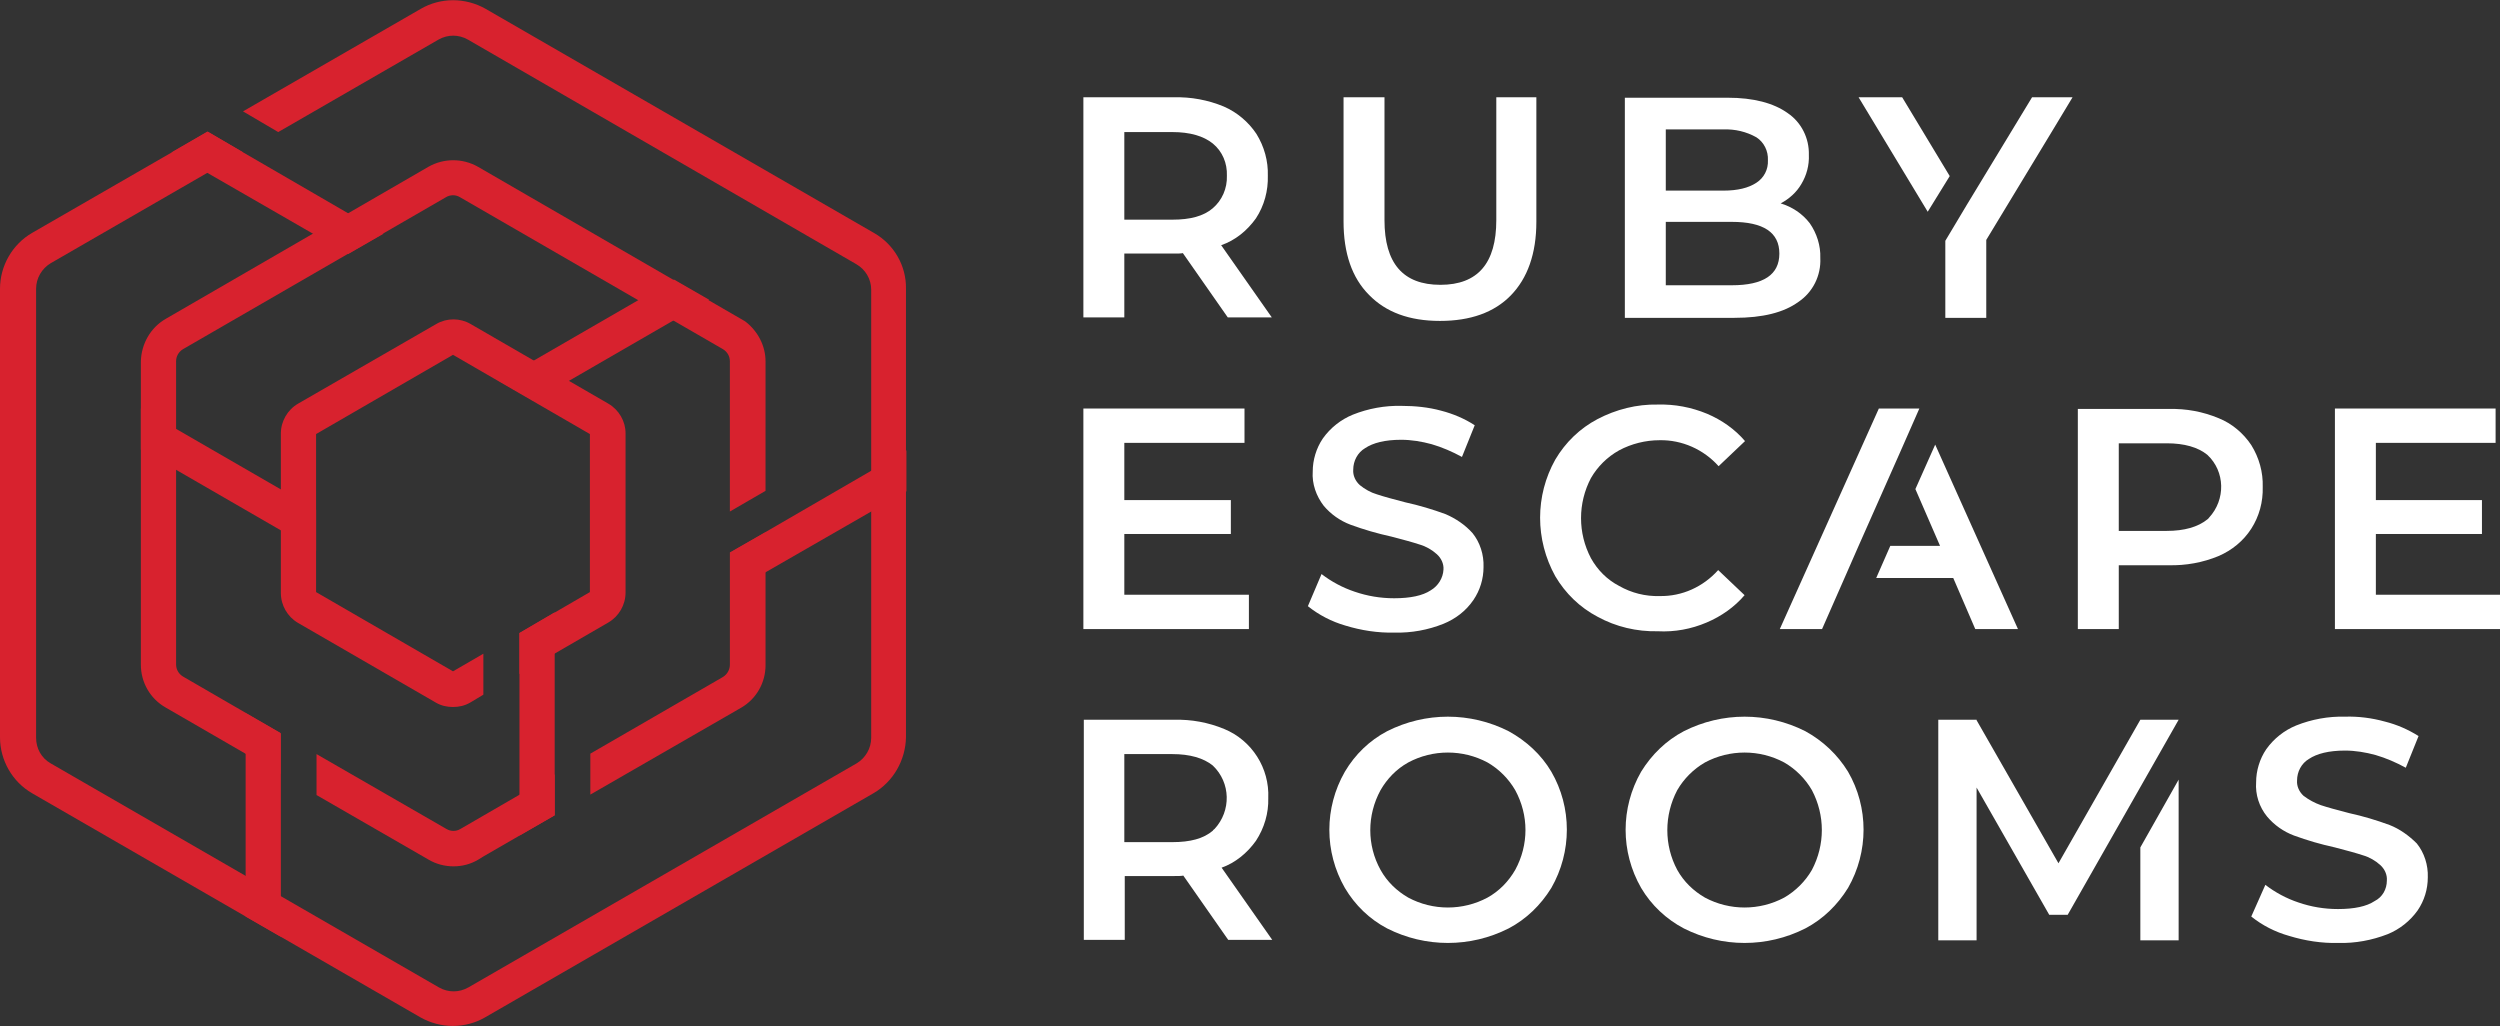
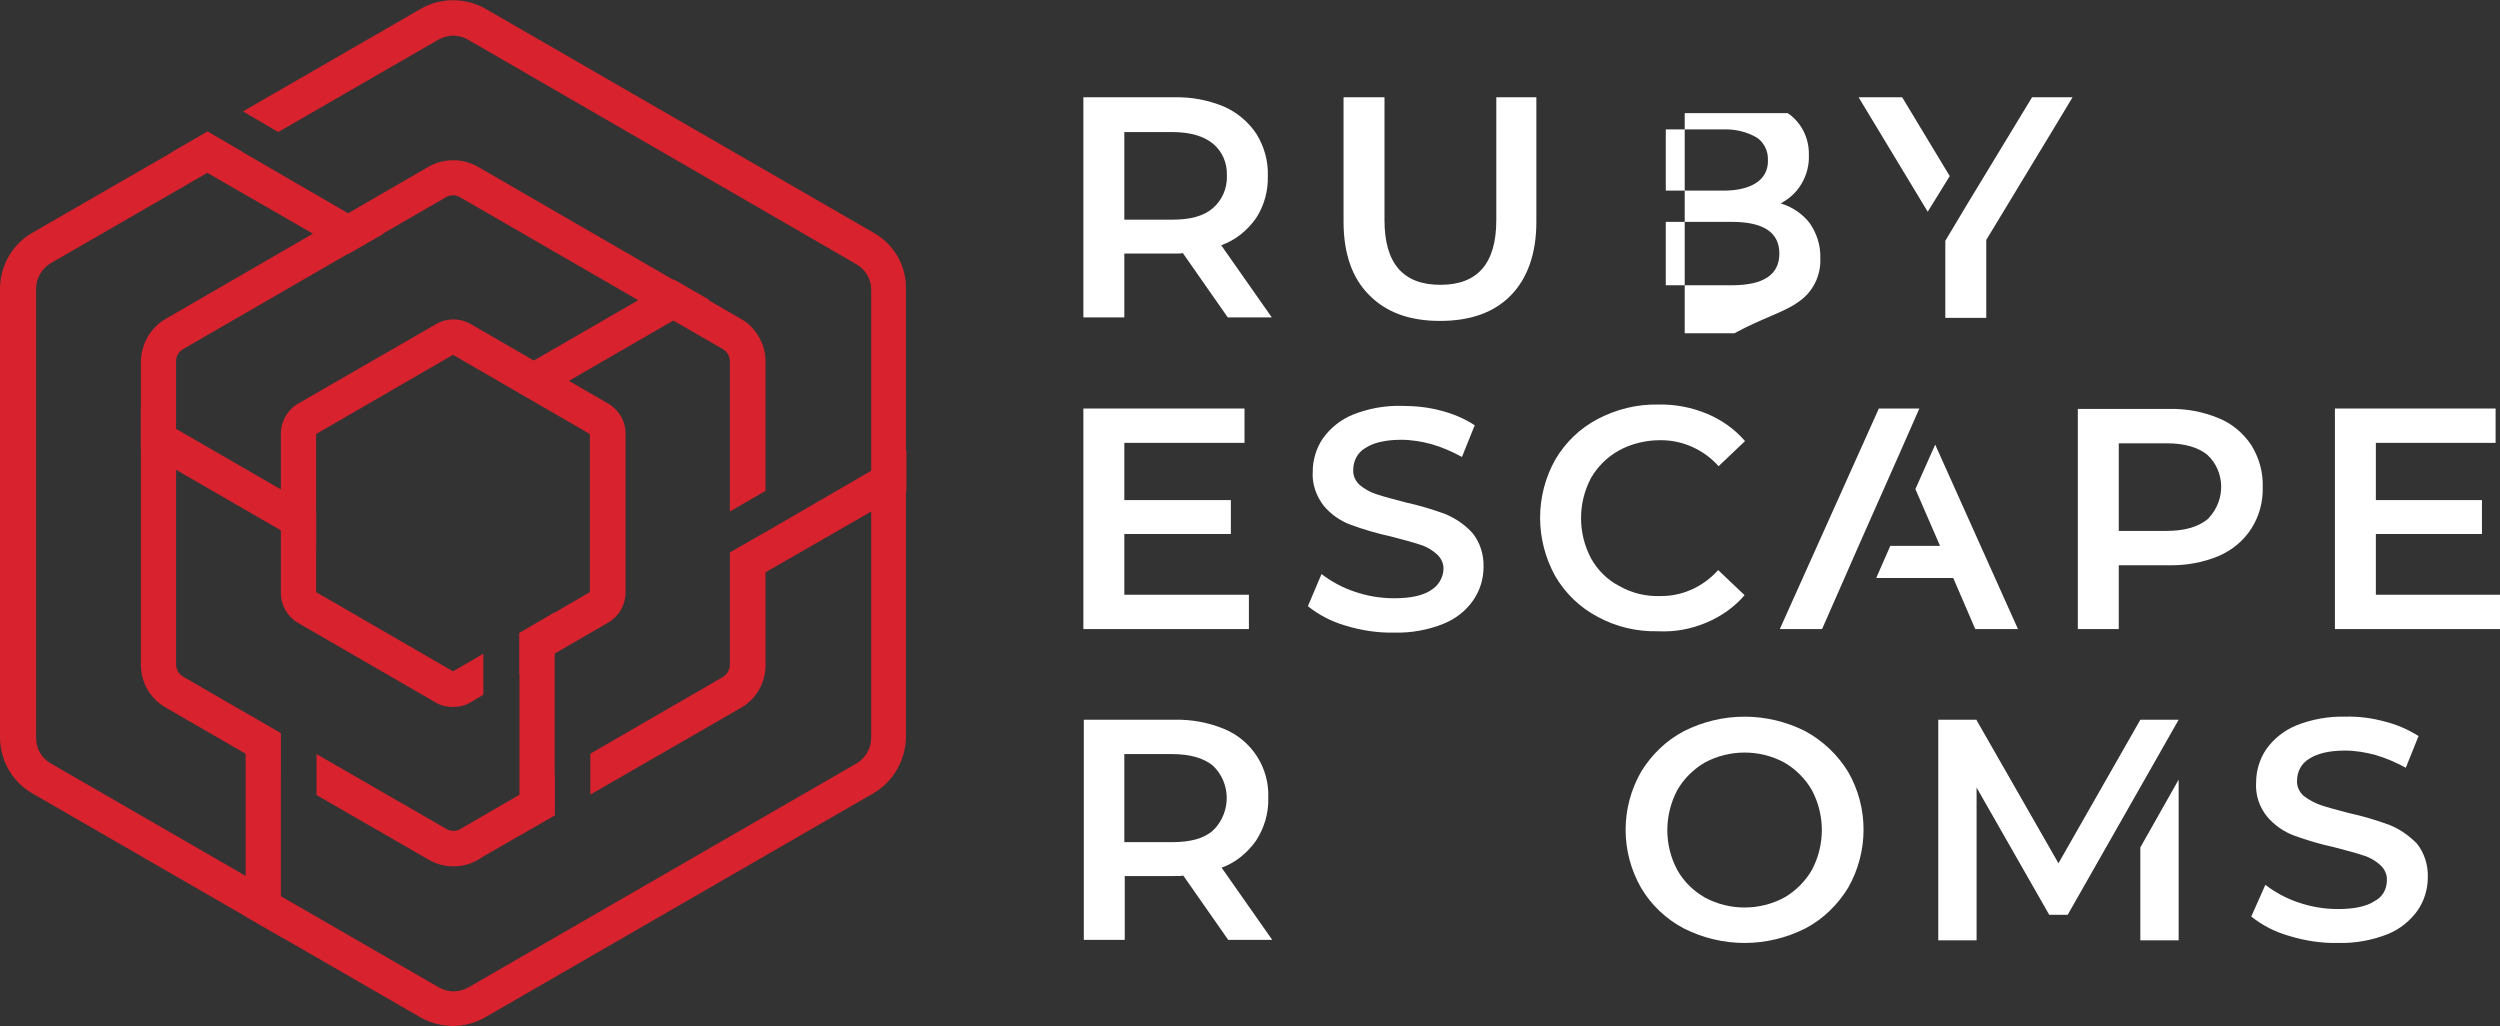
<svg xmlns="http://www.w3.org/2000/svg" version="1.1" id="Layer_1" x="0px" y="0px" viewBox="0 0 567.9 233.1" style="enable-background:new 0 0 567.9 233.1;" xml:space="preserve">
  <rect x="0" y="0" width="567.9" height="233.1" fill="#333333" stroke="none" />
  <style type="text/css"> .st0{fill:#FFFFFF;} .st1{fill:#D8222E;} </style>
  <polygon class="st0" points="436,92.8 431.6,102.8 422.2,124 419,131.3 413.9,142.9 404.3,142.9 426.8,92.8 " />
  <path class="st0" d="M285.3,49.6c1.9-2.9,2.8-6.3,2.7-9.7c0.1-3.3-0.8-6.6-2.6-9.5c-1.8-2.7-4.4-4.9-7.4-6.2 c-3.6-1.5-7.5-2.2-11.3-2.1h-20.6v50h9.3V57.6h11.3c0.9,0,1.5,0,2-0.1l10.2,14.6h10l-11.5-16.4C280.6,54.6,283.3,52.4,285.3,49.6z M275.5,47.3c-2.1,1.8-5.1,2.6-9.2,2.6h-10.9V30h10.9c4,0,7.1,0.9,9.2,2.6c2.2,1.8,3.3,4.5,3.2,7.3 C278.8,42.8,277.6,45.5,275.5,47.3L275.5,47.3z" />
  <path class="st0" d="M285.3,191c1.9-2.9,2.9-6.3,2.8-9.7c0.3-6.8-3.7-13.1-10-15.7c-3.6-1.5-7.5-2.2-11.3-2.1h-20.6v50h9.3V199h11.3 c0.9,0,1.5,0,2-0.1l10.2,14.6h10l-11.5-16.4C280.6,196,283.3,193.8,285.3,191z M275.5,188.7c-2.1,1.8-5.1,2.6-9.2,2.6h-10.9v-20 h10.9c4,0,7.1,0.9,9.2,2.6c4.1,3.9,4.2,10.3,0.4,14.4C275.8,188.4,275.6,188.5,275.5,188.7L275.5,188.7z" />
  <path class="st0" d="M327.1,72.9c6.9,0,12.3-1.9,16.1-5.8c3.8-3.9,5.8-9.5,5.8-16.7V22.1h-9.1V50c0,9.8-4.2,14.7-12.7,14.7 s-12.7-4.9-12.7-14.7V22.1h-9.3v28.2c0,7.2,1.9,12.8,5.8,16.7C314.8,70.9,320.1,72.9,327.1,72.9z" />
-   <path class="st0" d="M408.5,68.6c3.3-2.2,5.2-6,5-10c0.1-2.8-0.8-5.6-2.4-7.9c-1.7-2.2-4-3.7-6.6-4.5c1.9-1,3.6-2.5,4.7-4.4 c1.2-2,1.8-4.3,1.7-6.6c0.1-3.8-1.7-7.4-4.8-9.5c-3.2-2.3-7.8-3.5-13.6-3.5h-23.4v50H394C400.4,72.2,405.2,71,408.5,68.6z M391.5,29.4c2.6-0.1,5.2,0.5,7.5,1.8c1.7,1.1,2.7,3.1,2.6,5.2c0.1,2.1-0.9,4-2.6,5.1c-1.8,1.2-4.3,1.8-7.5,1.8h-13.1V29.4 L391.5,29.4z M378.4,64.9V50.4h15c7.2,0,10.8,2.4,10.8,7.2c0,4.8-3.6,7.2-10.8,7.2H378.4z" />
+   <path class="st0" d="M408.5,68.6c3.3-2.2,5.2-6,5-10c0.1-2.8-0.8-5.6-2.4-7.9c-1.7-2.2-4-3.7-6.6-4.5c1.9-1,3.6-2.5,4.7-4.4 c1.2-2,1.8-4.3,1.7-6.6c0.1-3.8-1.7-7.4-4.8-9.5h-23.4v50H394C400.4,72.2,405.2,71,408.5,68.6z M391.5,29.4c2.6-0.1,5.2,0.5,7.5,1.8c1.7,1.1,2.7,3.1,2.6,5.2c0.1,2.1-0.9,4-2.6,5.1c-1.8,1.2-4.3,1.8-7.5,1.8h-13.1V29.4 L391.5,29.4z M378.4,64.9V50.4h15c7.2,0,10.8,2.4,10.8,7.2c0,4.8-3.6,7.2-10.8,7.2H378.4z" />
  <polygon class="st0" points="442.9,40 432.1,22.1 422.2,22.1 437.9,48.1 " />
  <polygon class="st0" points="441.9,72.2 451.2,72.2 451.2,54.5 466.4,29.4 470.8,22.1 461.6,22.1 446.8,46.5 441.9,54.7 " />
  <polygon class="st0" points="283.7,135.1 255.4,135.1 255.4,121.3 279.6,121.3 279.6,113.6 255.4,113.6 255.4,100.6 282.7,100.6 282.7,92.8 246.1,92.8 246.1,142.9 283.7,142.9 " />
  <path class="st0" d="M325,134.1c-1.8,1.2-4.6,1.8-8.3,1.8c-3.1,0-6.1-0.5-9-1.5c-2.7-0.9-5.3-2.3-7.5-4l-3.1,7.3 c2.5,2,5.4,3.5,8.5,4.4c3.6,1.1,7.4,1.7,11.2,1.6c3.8,0.1,7.6-0.6,11.1-2c2.7-1.1,5.1-2.9,6.8-5.4c1.5-2.2,2.3-4.8,2.3-7.5 c0.1-2.8-0.8-5.6-2.5-7.7c-1.7-1.9-3.8-3.3-6.1-4.3c-3-1.1-6-2-9.2-2.7c-2.7-0.7-4.9-1.3-6.4-1.8c-1.4-0.4-2.8-1.2-3.9-2.1 c-1-0.9-1.6-2.2-1.5-3.5c0-2,1-3.9,2.7-4.9c1.8-1.2,4.5-1.9,8.2-1.9c2.3,0,4.7,0.4,6.9,1c2.4,0.7,4.7,1.7,6.9,2.9l2.9-7.2 c-2.3-1.5-4.9-2.6-7.6-3.3c-2.9-0.8-6-1.1-9-1.1c-3.8-0.1-7.6,0.6-11.1,2c-2.7,1.1-5.1,3-6.8,5.4c-1.5,2.2-2.3,4.9-2.3,7.5 c-0.2,2.8,0.8,5.6,2.5,7.8c1.6,1.9,3.7,3.4,6.1,4.3c3,1.1,6.1,2,9.3,2.7c2.7,0.7,4.9,1.3,6.4,1.8c1.4,0.4,2.8,1.2,3.9,2.2 c1,0.9,1.6,2.2,1.5,3.5C327.8,131.3,326.7,133.1,325,134.1z" />
  <path class="st0" d="M387.7,141.4c3.3-1.4,6.3-3.5,8.6-6.2l-6-5.7c-3.4,3.8-8.2,6-13.3,5.9c-3.2,0.1-6.4-0.7-9.2-2.3 c-2.7-1.4-4.9-3.6-6.4-6.3c-3-5.7-3-12.5,0-18.2c1.5-2.6,3.7-4.8,6.4-6.3c2.8-1.5,6-2.3,9.2-2.3c5.1-0.1,10,2.1,13.4,5.9l6-5.7 c-2.3-2.7-5.3-4.8-8.6-6.2c-3.6-1.5-7.4-2.2-11.2-2.1c-4.8-0.1-9.5,1.1-13.7,3.3c-4,2.1-7.3,5.3-9.6,9.2c-4.6,8.2-4.6,18.2,0,26.5 c2.3,3.9,5.6,7.1,9.6,9.2c4.2,2.3,8.9,3.4,13.7,3.3C380.4,143.6,384.2,142.9,387.7,141.4z" />
  <path class="st0" d="M439.6,101l-4.5,10.1l5.6,12.9h-11.3l-3.2,7.3h17.5l5,11.6h9.7L439.6,101z" />
  <path class="st0" d="M511.4,101.1c-1.8-2.7-4.4-4.9-7.4-6.1c-3.6-1.5-7.4-2.2-11.3-2.1H472v50h9.3v-14.5h11.3 c3.9,0.1,7.8-0.6,11.4-2.1c3-1.3,5.6-3.4,7.4-6.2c1.8-2.8,2.7-6.1,2.6-9.5C514.1,107.3,513.2,104,511.4,101.1z M501.4,118 c-2.1,1.7-5.2,2.6-9.2,2.6h-10.9v-19.9h10.9c4,0,7.1,0.9,9.2,2.6c4.1,3.8,4.2,10.2,0.4,14.3C501.7,117.7,501.6,117.9,501.4,118z" />
  <polygon class="st0" points="539.7,135.1 539.7,121.3 563.8,121.3 563.8,113.6 539.7,113.6 539.7,100.6 566.9,100.6 566.9,92.8 530.4,92.8 530.4,142.9 567.9,142.9 567.9,135.1 " />
-   <path class="st0" d="M342.7,166.1c-8.7-4.4-18.9-4.4-27.6,0c-4,2.1-7.3,5.3-9.6,9.2c-4.7,8.2-4.7,18.2,0,26.4 c2.3,3.9,5.6,7.1,9.6,9.2c8.7,4.4,18.9,4.4,27.6,0c4-2.1,7.3-5.3,9.7-9.2c4.7-8.2,4.7-18.3,0-26.4 C350.1,171.4,346.7,168.3,342.7,166.1z M344.2,197.6c-1.5,2.6-3.6,4.8-6.3,6.3c-5.6,3-12.4,3-18,0c-2.6-1.5-4.8-3.6-6.3-6.3 c-3.1-5.6-3.1-12.4,0-18.1c1.5-2.6,3.6-4.8,6.3-6.3c5.6-3,12.4-3,18,0c2.6,1.5,4.8,3.7,6.3,6.3C347.3,185.2,347.3,191.9,344.2,197.6 z" />
  <path class="st0" d="M410.1,166.1c-8.7-4.4-18.9-4.4-27.6,0c-4,2.1-7.3,5.3-9.7,9.2c-4.7,8.2-4.7,18.2,0,26.4 c2.3,3.9,5.7,7.1,9.7,9.2c8.7,4.4,18.9,4.4,27.6,0c4-2.1,7.3-5.3,9.7-9.2c4.7-8.2,4.7-18.3,0-26.4 C417.4,171.4,414.1,168.3,410.1,166.1z M411.6,197.6c-1.5,2.6-3.7,4.8-6.3,6.3c-5.6,3-12.4,3-18,0c-2.6-1.5-4.8-3.6-6.3-6.3 c-3-5.6-3-12.4,0-18.1c1.5-2.6,3.7-4.8,6.3-6.3c5.6-3,12.4-3,18,0c2.6,1.5,4.8,3.7,6.3,6.3C414.6,185.2,414.6,191.9,411.6,197.6z" />
  <path class="st0" d="M542.8,187.4c-3-1.1-6-2-9.2-2.7c-2.7-0.7-4.9-1.3-6.4-1.8c-1.4-0.5-2.7-1.2-3.9-2.1c-1-0.9-1.6-2.2-1.5-3.5 c0-2,1-3.9,2.7-4.9c1.8-1.2,4.5-1.9,8.2-1.9c2.3,0,4.7,0.4,6.9,1c2.4,0.7,4.7,1.7,6.9,2.9l2.9-7.2c-2.4-1.5-4.9-2.6-7.7-3.3 c-2.9-0.8-6-1.2-9-1.1c-3.8-0.1-7.6,0.6-11.1,2c-2.7,1.1-5.1,3-6.8,5.4c-1.5,2.2-2.3,4.9-2.3,7.5c-0.2,2.8,0.7,5.6,2.5,7.8 c1.6,1.9,3.7,3.4,6.1,4.3c3,1.1,6.1,2,9.3,2.7c2.7,0.7,4.9,1.3,6.4,1.8c1.4,0.4,2.8,1.2,3.9,2.2c1,0.9,1.6,2.2,1.5,3.5 c0,2-1,3.8-2.8,4.7c-1.8,1.2-4.6,1.8-8.3,1.8c-3.1,0-6.1-0.5-9-1.5c-2.7-0.9-5.3-2.3-7.5-4l-3.2,7.2c2.5,2,5.4,3.5,8.6,4.4 c3.6,1.1,7.4,1.7,11.2,1.6c3.8,0.1,7.6-0.6,11.2-2c2.7-1.1,5.1-3,6.8-5.4c1.5-2.2,2.3-4.8,2.3-7.5c0.1-2.8-0.8-5.6-2.5-7.7 C547.2,189.8,545.1,188.3,542.8,187.4z" />
  <polygon class="st0" points="467.6,196.1 449,163.6 449,163.5 440.3,163.5 440.3,163.5 440.3,163.5 440.3,163.6 440.3,213.6 449,213.6 449,178.9 465.5,207.8 469.7,207.8 486.2,178.8 494.9,163.5 486.2,163.5 " />
  <polygon class="st0" points="486.2,213.6 494.9,213.6 494.9,177.1 486.2,192.5 " />
  <path class="st1" d="M138.2,91.7l-31.3-18.1c-2.4-1.4-5.4-1.4-7.8,0L67.7,91.7c-2.4,1.4-3.9,4-3.9,6.8v36.2c0,2.8,1.5,5.4,3.9,6.8 l31.3,18.1c1.2,0.7,2.5,1,3.9,1l0,0c1.4,0,2.7-0.3,3.9-1l3-1.8v-9.3l-6.9,4l0,0l-31.1-18V98.6l31.1-18l31.1,18v35.9l-16,9.3v9.3 l20.2-11.7c2.4-1.4,3.9-4,3.9-6.8V98.4C142.1,95.7,140.6,93.1,138.2,91.7z" />
  <path class="st1" d="M32,92.8v9.3l39.8,23v-9.3L32,92.8z" />
  <path class="st1" d="M153.1,63.5L153.1,63.5l-39.8,23l8,4.6l39.8-23l0,0L153.1,63.5z" />
  <polygon class="st1" points="126,139.1 126,185.2 126,185.2 118,189.8 118,143.8 " />
  <path class="st1" d="M169.4,73.1l-0.3-0.2c-0.3-0.2-60.5-35-60.5-35c-3.5-2-7.8-2-11.3,0L37.7,72.4c-3.5,2-5.6,5.7-5.7,9.7v68.9 c0,4,2.1,7.7,5.6,9.7l26.1,15.1v-9.3l-22.1-12.8c-1-0.6-1.6-1.6-1.6-2.8V82.1c0-1.2,0.6-2.2,1.6-2.8l59.7-34.5c1-0.6,2.2-0.6,3.2,0 l59.7,34.5c1,0.6,1.6,1.6,1.6,2.8v34.1l8.1-4.7V82.1C173.9,78.6,172.2,75.3,169.4,73.1z M165.8,125.5v25.5c0,1.1-0.6,2.2-1.6,2.8 l-30.1,17.4v9.3l34.2-19.7c3.5-2,5.6-5.7,5.6-9.7v-30.2L165.8,125.5z M104.6,188.3c-1,0.6-2.2,0.6-3.2,0l-29.5-17v9.3l25.5,14.7 c1.7,1,3.7,1.5,5.6,1.5c2,0,3.9-0.5,5.6-1.5l1.3-0.8l16.1-9.3l0,0v-9.3l0,0L104.6,188.3z" />
  <path class="st1" d="M198.5,52.9L110.3,2c-4.6-2.6-10.2-2.6-14.7,0L55.2,25.3l8,4.7l36.4-21c2.1-1.2,4.6-1.2,6.7,0l88.2,51 c2.1,1.2,3.4,3.4,3.4,5.8v101.8c0,2.4-1.3,4.6-3.3,5.8l-88.2,50.9c-2.1,1.2-4.6,1.2-6.7,0l-88.2-50.9c-2.1-1.2-3.3-3.4-3.3-5.8V65.6 c0-2.4,1.3-4.6,3.3-5.8l35.7-20.6l8-4.6l-8-4.7L7.3,52.9C2.8,55.5,0,60.4,0,65.6v101.9c0,5.2,2.8,10.1,7.3,12.7l88.2,50.9 c4.6,2.6,10.2,2.6,14.7,0l88.2-50.9c4.5-2.6,7.3-7.5,7.4-12.7V65.6C205.9,60.4,203.1,55.5,198.5,52.9z" />
  <polygon class="st1" points="87.1,53.1 79.1,57.7 39,34.6 39,34.6 47.1,29.9 47.1,29.9 " />
  <polygon class="st1" points="205.9,102.3 205.9,111.6 165.9,134.6 165.9,125.5 " />
  <polygon class="st1" points="63.8,166.6 63.8,212.8 55.8,208.2 55.8,162 " />
</svg>